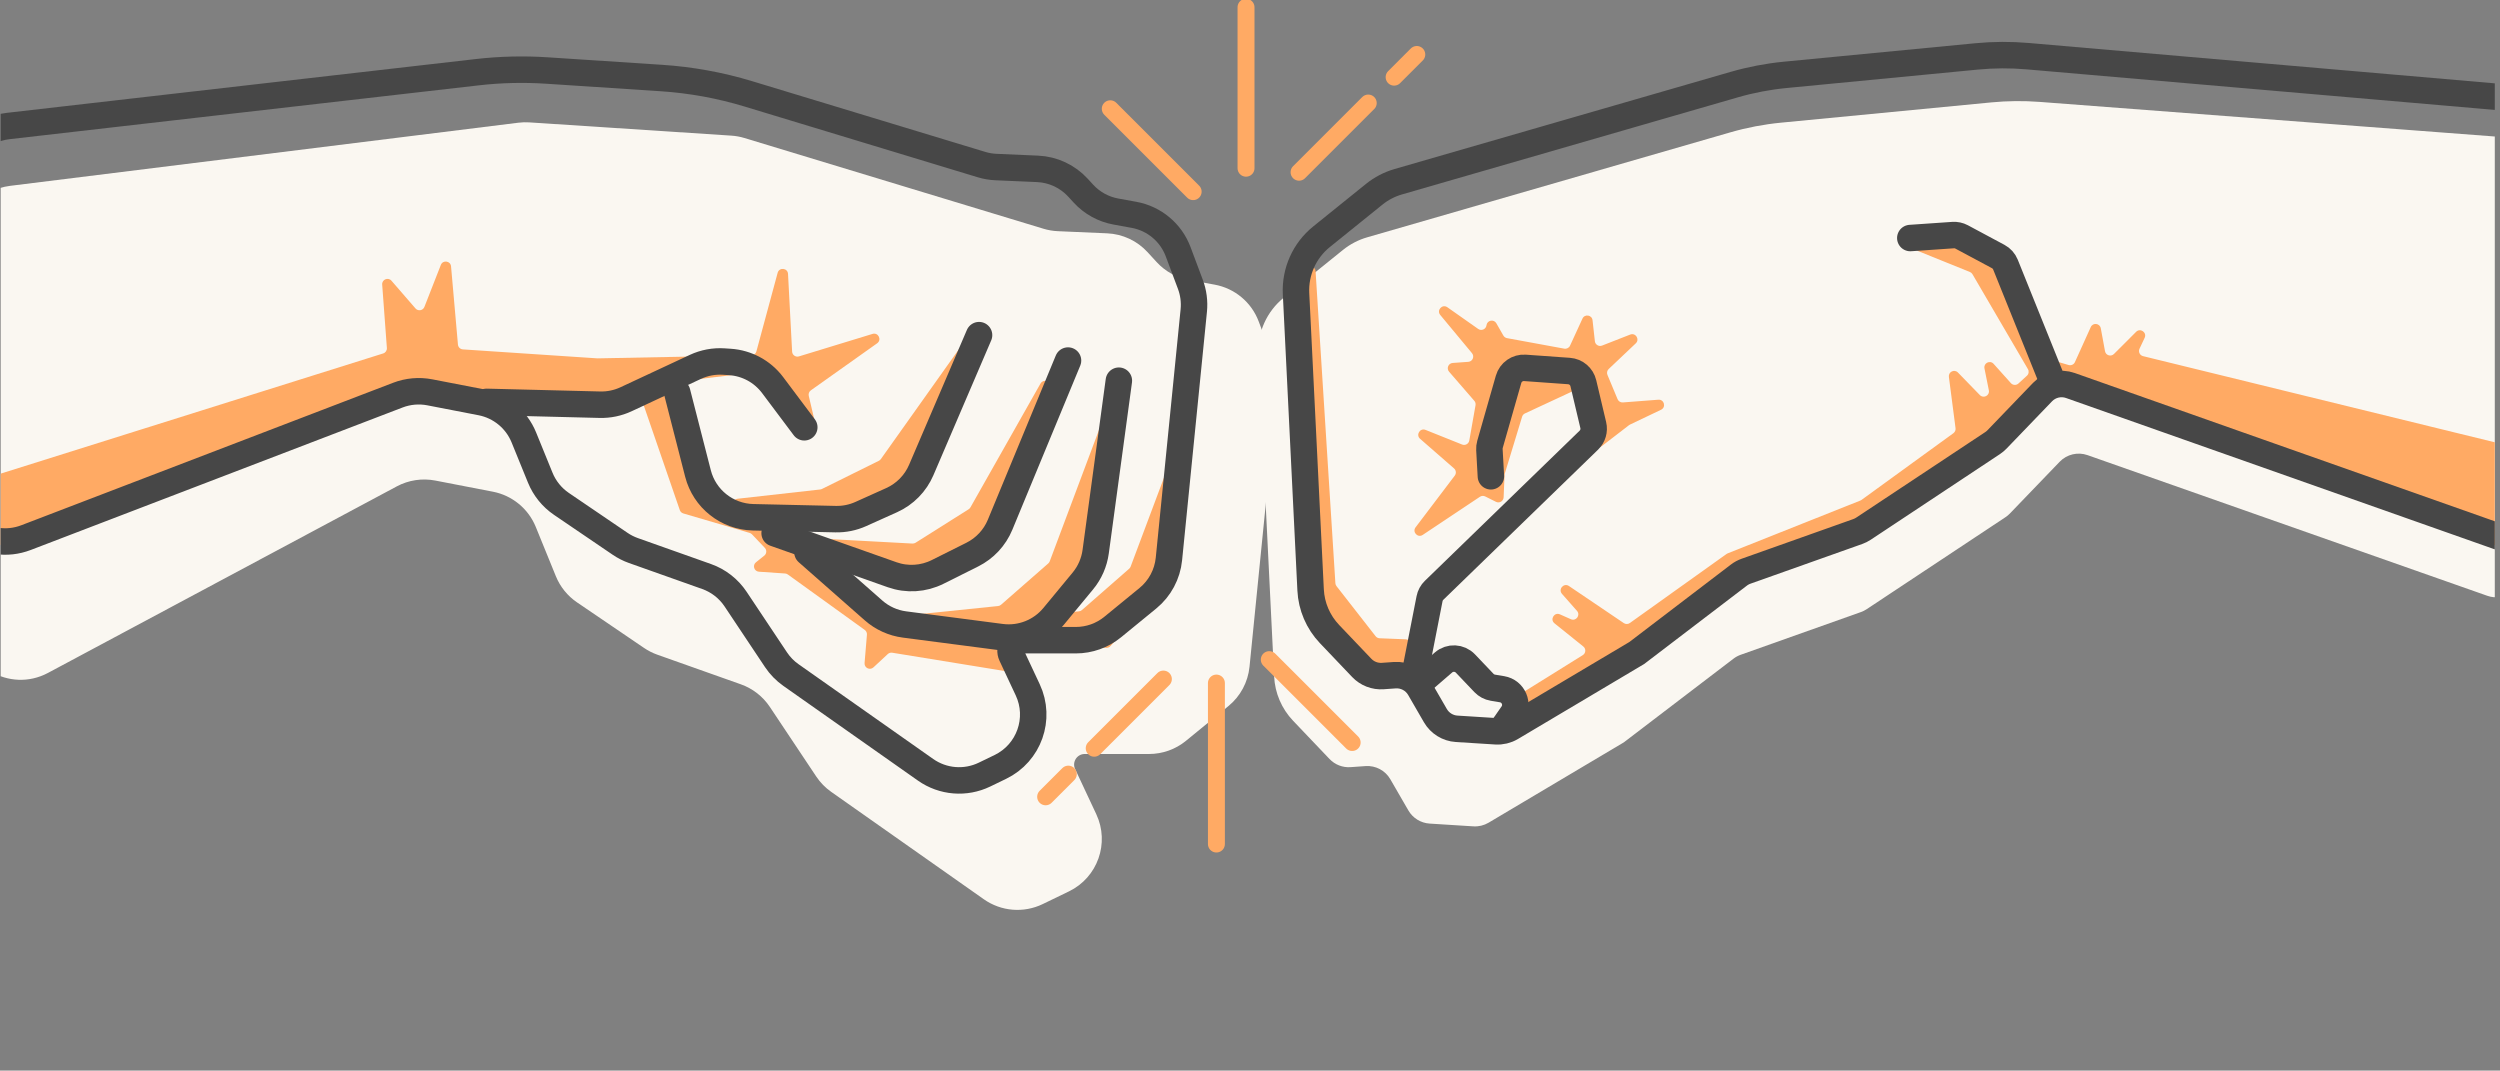
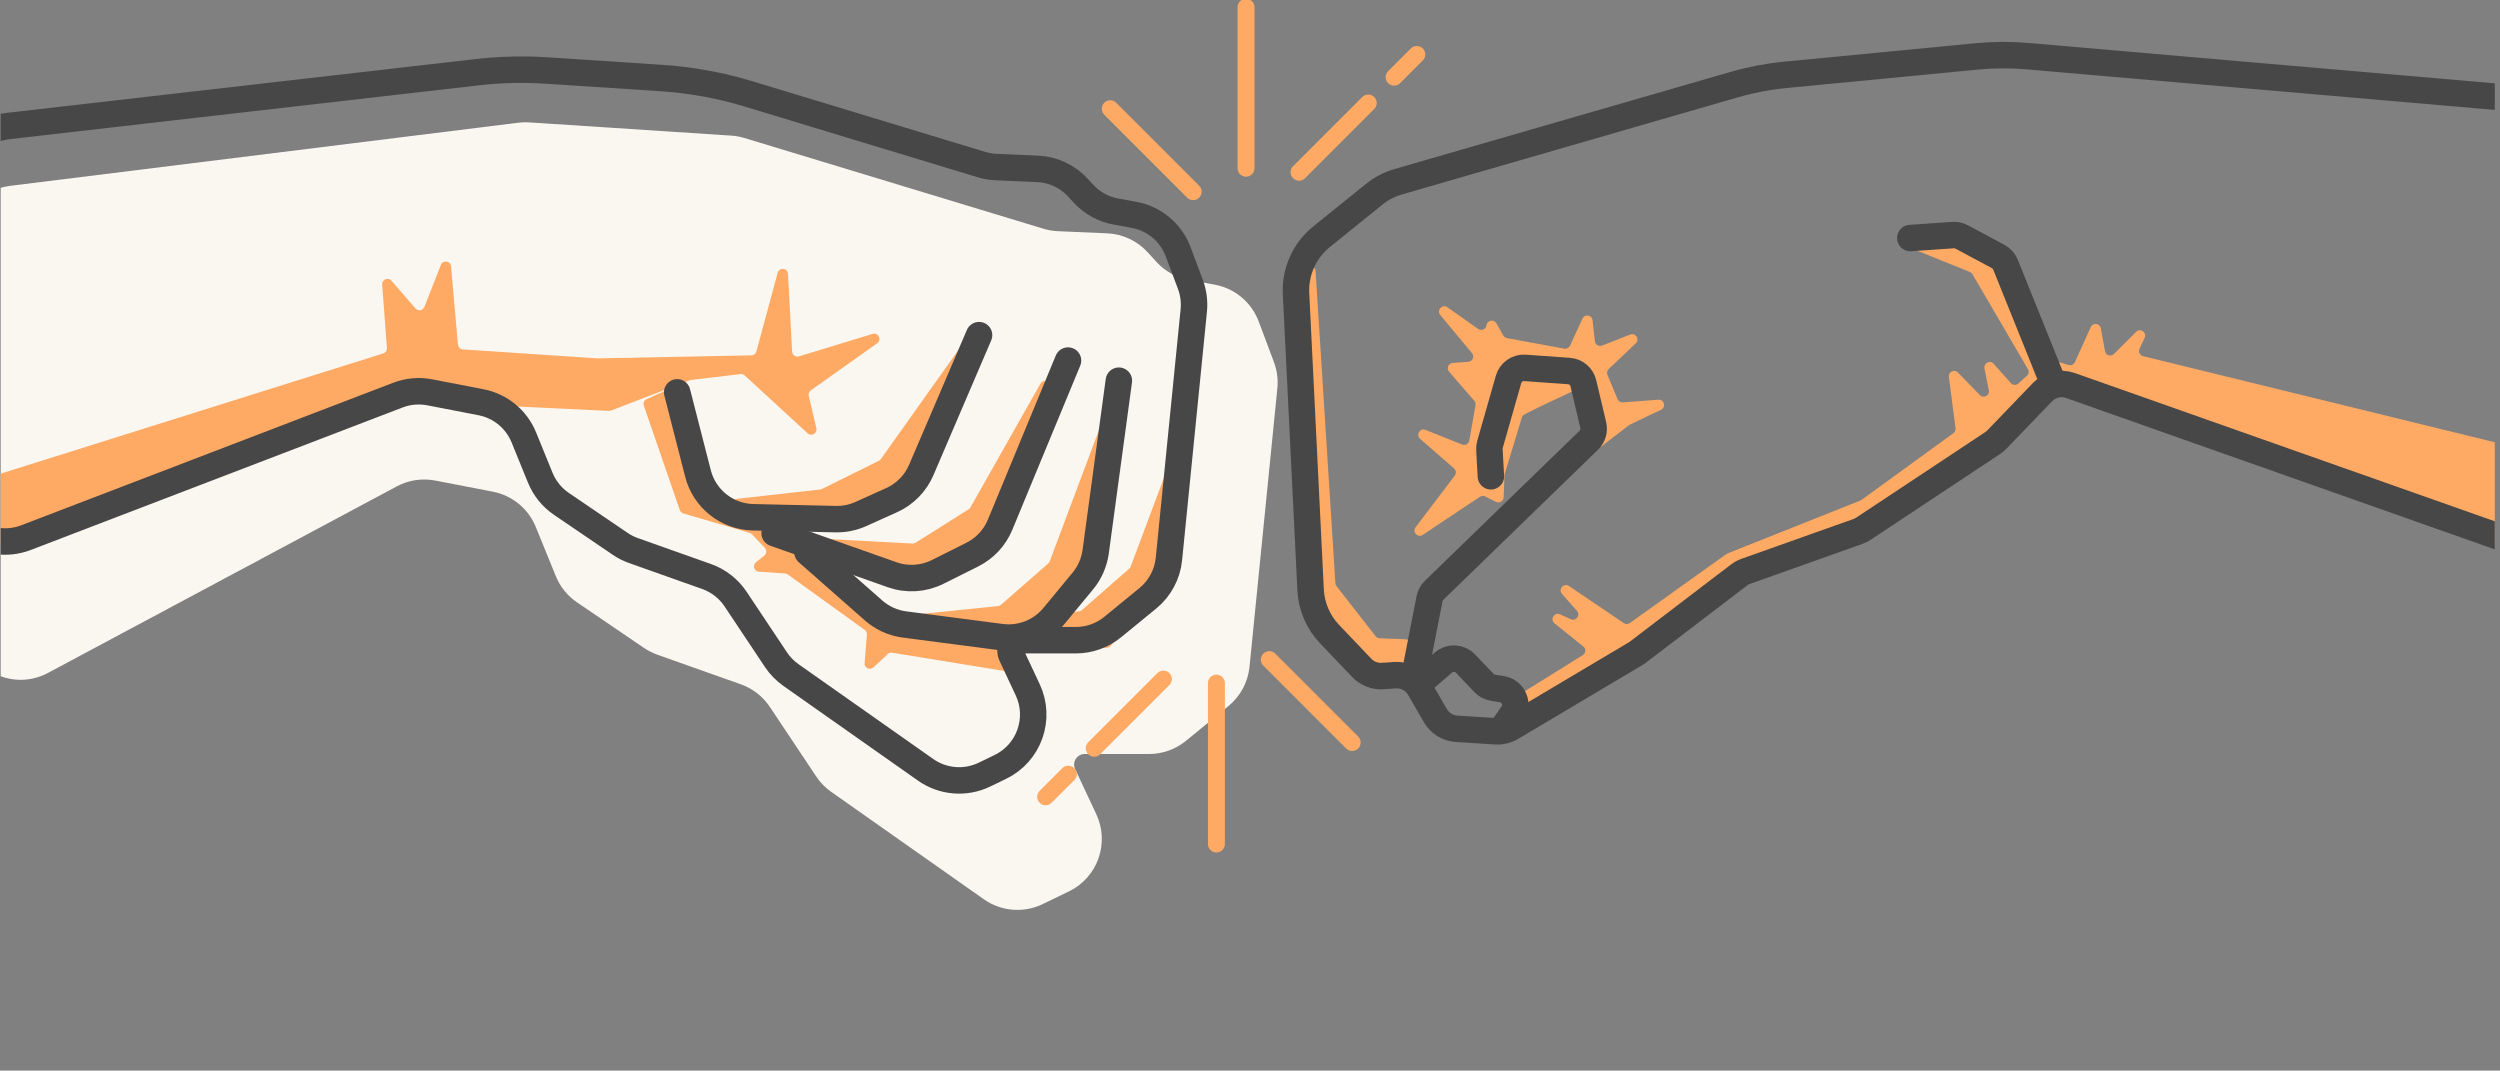
<svg xmlns="http://www.w3.org/2000/svg" width="425" height="182" viewBox="0 0 425 182" fill="none">
  <rect x="0" y="0" width="425" height="182" fill="#808080" stroke="none" />
  <g clip-path="url(#clip0_37_24641)">
    <path d="M88.126 20.86L1.721 31.593C-3.27 32.213 -7.003 36.476 -6.959 41.505L-6.394 105.744C-6.329 113.184 1.613 117.895 8.174 114.387L67.456 82.684C69.46 81.612 71.773 81.263 74.005 81.695L83.793 83.589C87.077 84.225 89.818 86.476 91.08 89.573L94.494 97.953C95.23 99.76 96.483 101.308 98.096 102.405L109.489 110.152C110.19 110.629 110.948 111.013 111.746 111.296L125.945 116.334C127.958 117.049 129.687 118.395 130.872 120.173L138.763 132.01C139.442 133.028 140.303 133.911 141.303 134.615L167.255 152.877C170.196 154.947 174.027 155.259 177.264 153.693L181.72 151.537C186.599 149.176 188.672 143.331 186.372 138.423L182.771 130.742C182.212 129.549 183.083 128.178 184.401 128.178H195.344C197.629 128.178 199.844 127.388 201.613 125.94L208.835 120.032C210.867 118.369 212.156 115.967 212.417 113.355L217.151 66.017C217.302 64.505 217.103 62.978 216.569 61.555L213.981 54.653C212.758 51.391 209.91 49.012 206.482 48.389L202.155 47.602C200.029 47.215 198.088 46.144 196.628 44.551L195.084 42.867C193.309 40.931 190.839 39.78 188.216 39.666L179.833 39.301C179.005 39.265 178.183 39.125 177.389 38.885L126.555 23.463C125.831 23.243 125.084 23.107 124.329 23.058L89.994 20.806C89.371 20.765 88.745 20.783 88.126 20.86Z" fill="#FAF7F1" />
    <path d="M151.679 110.962L170.717 114.061C171.276 114.152 171.779 113.711 171.762 113.146L171.658 109.733C171.645 109.297 171.321 108.934 170.89 108.87L151.366 105.994C151.183 105.967 151.013 105.885 150.879 105.758L134.002 89.82C133.921 89.743 133.827 89.682 133.724 89.64L121.361 84.603C121.117 84.504 120.928 84.303 120.846 84.052L115.078 66.602C114.91 66.093 114.337 65.843 113.85 66.066L109.93 67.858C109.509 68.05 109.303 68.531 109.454 68.969L115.567 86.715C115.662 86.991 115.885 87.204 116.165 87.286L127.435 90.592C127.587 90.637 127.724 90.721 127.834 90.836L130.019 93.136C130.382 93.518 130.34 94.129 129.929 94.458L128.515 95.59C127.874 96.102 128.197 97.134 129.016 97.19L133.464 97.494C133.632 97.505 133.793 97.563 133.929 97.662L147.008 107.09C147.264 107.275 147.405 107.58 147.379 107.895L146.977 112.719C146.908 113.538 147.884 114.013 148.486 113.453L150.922 111.191C151.125 111.002 151.405 110.918 151.679 110.962Z" fill="#FFAA64" />
    <path d="M178.454 95.423L186.943 72.785C187.314 71.796 188.791 72.144 188.681 73.195L186.293 95.876C186.274 96.061 186.197 96.236 186.074 96.376L175.023 108.934C174.818 109.167 174.506 109.278 174.199 109.227L156.049 106.202C155.014 106.03 155.061 104.526 156.105 104.419L169.674 103.027C169.859 103.008 170.034 102.932 170.175 102.809L178.204 95.784C178.316 95.686 178.402 95.562 178.454 95.423Z" fill="#FFAA64" />
    <path d="M192.207 96.323L200.696 73.685C201.067 72.696 202.544 73.045 202.434 74.096L200.046 96.776C200.027 96.962 199.95 97.136 199.827 97.276L188.776 109.834C188.57 110.068 188.259 110.179 187.952 110.128L169.802 107.102C168.766 106.93 168.814 105.426 169.858 105.319L183.427 103.928C183.612 103.909 183.787 103.833 183.928 103.71L191.957 96.684C192.069 96.586 192.154 96.462 192.207 96.323Z" fill="#FFAA64" />
    <path d="M164.972 86.257L176.878 65.215C177.399 64.295 178.804 64.869 178.531 65.89L172.646 87.924C172.598 88.104 172.495 88.265 172.352 88.384L159.482 99.071C159.243 99.269 158.918 99.33 158.623 99.232L141.164 93.421C140.168 93.09 140.448 91.612 141.496 91.669L155.117 92.404C155.303 92.414 155.488 92.366 155.645 92.266L164.669 86.575C164.795 86.496 164.899 86.386 164.972 86.257Z" fill="#FFAA64" />
    <path d="M149.743 78.047L163.746 58.338C164.358 57.477 165.697 58.192 165.321 59.18L157.205 80.493C157.139 80.667 157.02 80.816 156.865 80.92L142.874 90.291C142.668 90.429 142.414 90.476 142.172 90.421L125.289 86.557C124.301 86.331 124.383 84.898 125.39 84.785L139.434 83.212C139.538 83.2 139.639 83.171 139.733 83.124L149.408 78.332C149.542 78.266 149.656 78.168 149.743 78.047Z" fill="#FFAA64" />
    <path d="M65.142 60.085L-9.54 83.55C-10.195 83.755 -10.388 84.589 -9.889 85.062L-1.736 92.786C-1.492 93.017 -1.14 93.093 -0.823 92.983L70.392 68.343C70.5 68.306 70.615 68.289 70.729 68.295L103.501 69.855C103.626 69.861 103.75 69.841 103.867 69.796L117.259 64.645C117.329 64.618 117.402 64.6 117.477 64.591L125.895 63.601C126.156 63.571 126.417 63.655 126.61 63.833L137.298 73.665C137.95 74.266 138.986 73.66 138.783 72.797L137.489 67.298C137.405 66.942 137.546 66.57 137.845 66.358L149.116 58.359C149.949 57.768 149.309 56.466 148.332 56.764L135.822 60.587C135.263 60.758 134.691 60.358 134.66 59.773L133.965 46.569C133.912 45.546 132.465 45.393 132.198 46.381L128.586 59.746C128.481 60.132 128.135 60.403 127.735 60.411L101.586 60.923L78.688 59.397C78.245 59.367 77.89 59.02 77.851 58.578L76.678 45.284C76.595 44.336 75.29 44.149 74.944 45.035L72.15 52.173C71.904 52.803 71.076 52.946 70.632 52.434L66.549 47.723C65.981 47.068 64.907 47.515 64.971 48.379L65.77 59.16C65.8 59.577 65.54 59.96 65.142 60.085Z" fill="#FFAA64" />
    <path d="M81.132 12.274L1.359 21.426C-3.521 21.986 -7.253 26.04 -7.407 30.951L-9.007 81.837C-9.23 88.909 -2.177 93.925 4.43 91.393L67.642 67.17C69.37 66.508 71.249 66.343 73.066 66.695L81.767 68.379C85.052 69.015 87.793 71.266 89.055 74.364L91.845 81.214C92.581 83.02 93.834 84.568 95.447 85.665L105.424 92.449C106.124 92.925 106.882 93.31 107.68 93.593L120.123 98.008C122.136 98.722 123.864 100.069 125.049 101.846L131.921 112.154C132.599 113.171 133.461 114.055 134.461 114.758L157.353 130.868C160.293 132.937 164.125 133.249 167.362 131.683L170.061 130.377C174.94 128.016 177.013 122.171 174.713 117.264L171.962 111.396C171.403 110.202 172.274 108.832 173.592 108.832H182.892C185.177 108.832 187.392 108.041 189.161 106.594L195.136 101.705C197.168 100.043 198.457 97.641 198.718 95.028L202.942 52.79C203.093 51.278 202.894 49.752 202.361 48.329L200.282 42.786C199.059 39.525 196.211 37.146 192.784 36.522L189.702 35.962C187.577 35.576 185.636 34.504 184.176 32.911L183.255 31.907C181.481 29.971 179.01 28.82 176.387 28.706L169.308 28.398C168.479 28.362 167.658 28.222 166.864 27.981L127.237 15.96C122.417 14.497 117.445 13.592 112.419 13.263L92.957 11.986C89.014 11.728 85.057 11.824 81.132 12.274Z" stroke="#474747" stroke-width="4.5" />
-     <path d="M82.71 68.317L101.991 68.8C103.521 68.838 105.039 68.521 106.426 67.874L118.216 62.371C119.73 61.665 121.397 61.353 123.063 61.465L124.092 61.533C126.97 61.725 129.621 63.163 131.352 65.471L136.729 72.64" stroke="#474747" stroke-width="4.5" stroke-linecap="round" />
    <path d="M190.207 64.717L186.265 93.79C186.017 95.618 185.262 97.342 184.087 98.765L179.107 104.792C176.938 107.418 173.572 108.745 170.195 108.304L153.767 106.161C151.815 105.907 149.984 105.077 148.507 103.777L137.269 93.887" stroke="#474747" stroke-width="4.5" stroke-linecap="round" />
    <path d="M181.564 61.295L170.013 89.21C169.101 91.413 167.425 93.213 165.293 94.28L159.396 97.228C156.993 98.43 154.204 98.603 151.67 97.708L131.687 90.646" stroke="#474747" stroke-width="4.5" stroke-linecap="round" />
    <path d="M166.439 56.974L156.614 79.897C155.637 82.177 153.84 84.008 151.577 85.026L146.336 87.384C144.99 87.99 143.525 88.287 142.049 88.254L128.024 87.935C123.588 87.834 119.761 84.794 118.659 80.496L115.121 66.697" stroke="#474747" stroke-width="4.5" stroke-linecap="round" />
-     <path d="M346.735 17.323L429.35 23.604C431.814 23.791 433.665 25.929 433.499 28.395L428.834 97.344C428.633 100.313 425.658 102.273 422.851 101.286L354.882 77.373C353.219 76.788 351.368 77.228 350.145 78.499L341.684 87.293C341.456 87.531 341.202 87.743 340.928 87.925L317.333 103.563C317.028 103.765 316.699 103.929 316.354 104.052L295.915 111.313C295.475 111.469 295.063 111.693 294.692 111.976L276.048 126.201L253.06 139.858C252.282 140.32 251.382 140.537 250.478 140.48L243.032 140.009C241.53 139.914 240.175 139.074 239.421 137.771L236.354 132.469C235.492 130.979 233.855 130.111 232.138 130.234L229.597 130.415C228.257 130.511 226.945 130.003 226.018 129.03L219.819 122.521C217.884 120.489 216.743 117.829 216.605 115.026L213.913 60.275C213.729 56.54 215.342 52.941 218.254 50.593L228.314 42.48C229.524 41.505 230.916 40.78 232.409 40.348L294.129 22.507C296.961 21.688 299.864 21.134 302.799 20.851L338.543 17.406C341.267 17.144 344.007 17.116 346.735 17.323Z" fill="#FAF7F1" />
    <path d="M364.317 60.544L430.672 76.795C430.919 76.856 431.129 77.018 431.25 77.242L442.363 97.815C442.757 98.546 442.035 99.376 441.257 99.086L350.063 65.121C349.742 65.002 349.381 65.075 349.131 65.311L341.578 72.444L319.812 88.934C319.729 88.997 319.635 89.045 319.535 89.076L300.621 94.946C300.507 94.981 300.401 95.039 300.309 95.116L288.121 105.345C288.083 105.377 288.043 105.405 288.001 105.43L259.642 122.236C259.027 122.6 258.253 122.136 258.284 121.422L258.413 118.471C258.425 118.174 258.584 117.903 258.836 117.746L269.076 111.37C269.602 111.043 269.648 110.293 269.164 109.905L264.264 105.965C263.442 105.305 264.23 104.013 265.193 104.441L267.047 105.265C267.93 105.658 268.726 104.572 268.087 103.847L265.541 100.962C264.842 100.17 265.845 99.029 266.72 99.621L276.048 105.927C276.359 106.137 276.769 106.132 277.075 105.914L293.504 94.178C293.563 94.136 293.627 94.102 293.694 94.075L316.264 85.091C316.334 85.063 316.4 85.026 316.46 84.983L332.079 73.643C332.346 73.449 332.485 73.126 332.443 72.799L331.311 64.07C331.2 63.212 332.246 62.707 332.849 63.327L336.577 67.162C337.202 67.805 338.281 67.238 338.105 66.358L337.359 62.627C337.179 61.729 338.3 61.168 338.911 61.85L341.855 65.133C342.189 65.506 342.764 65.534 343.133 65.196L344.581 63.869C344.893 63.582 344.963 63.117 344.749 62.751L335.32 46.617C335.219 46.444 335.065 46.311 334.88 46.236L326.08 42.682C325.288 42.362 325.346 41.221 326.167 40.983L331.684 39.386C331.929 39.315 332.193 39.351 332.41 39.486L340.035 44.227C340.176 44.314 340.29 44.44 340.365 44.589L348.479 60.816C348.59 61.04 348.79 61.207 349.03 61.277L351.662 62.051C352.092 62.178 352.551 61.968 352.736 61.559L355.43 55.603C355.793 54.8 356.975 54.944 357.135 55.811L357.852 59.703C357.983 60.416 358.861 60.689 359.373 60.177L363.14 56.41C363.853 55.697 365.02 56.517 364.59 57.43L363.717 59.286C363.475 59.801 363.765 60.408 364.317 60.544Z" fill="#FFAA64" />
-     <path d="M276.932 72.28L272.324 75.825C271.816 76.215 271.074 75.965 270.907 75.347L268.663 67.063C268.517 66.524 267.921 66.246 267.415 66.482L259.24 70.284C259.008 70.392 258.833 70.594 258.758 70.838L255.813 80.516C255.791 80.589 255.778 80.664 255.775 80.74L255.616 84.543C255.589 85.196 254.899 85.603 254.315 85.311L252.488 84.397C252.199 84.253 251.855 84.274 251.586 84.454L241.866 90.933C241.022 91.496 240.037 90.449 240.65 89.641L247.311 80.853C247.597 80.476 247.542 79.942 247.186 79.631L241.415 74.597C240.651 73.931 241.4 72.707 242.341 73.083L248.56 75.571C249.09 75.783 249.681 75.454 249.78 74.892L250.84 68.886C250.887 68.619 250.812 68.345 250.634 68.14L246.343 63.189C245.858 62.629 246.22 61.755 246.959 61.702L249.609 61.512C250.34 61.46 250.706 60.603 250.238 60.04L244.844 53.545C244.172 52.737 245.195 51.629 246.054 52.234L251.292 55.92C251.834 56.302 252.589 55.986 252.698 55.332L252.71 55.256C252.849 54.421 253.96 54.223 254.379 54.958L255.572 57.044C255.703 57.274 255.93 57.435 256.191 57.483L265.926 59.271C266.331 59.345 266.735 59.135 266.907 58.761L269.02 54.162C269.401 53.333 270.631 53.532 270.732 54.439L271.129 58.009C271.194 58.597 271.8 58.964 272.351 58.748L277.136 56.876C278.056 56.516 278.8 57.687 278.083 58.367L273.478 62.73C273.207 62.987 273.122 63.385 273.266 63.73L274.988 67.863C275.138 68.222 275.501 68.444 275.888 68.414L281.921 67.95C282.915 67.873 283.278 69.23 282.378 69.659L277.094 72.181C277.037 72.208 276.983 72.241 276.932 72.28Z" fill="#FFAA64" />
+     <path d="M276.932 72.28L272.324 75.825C271.816 76.215 271.074 75.965 270.907 75.347L268.663 67.063C268.517 66.524 267.921 66.246 267.415 66.482C259.008 70.392 258.833 70.594 258.758 70.838L255.813 80.516C255.791 80.589 255.778 80.664 255.775 80.74L255.616 84.543C255.589 85.196 254.899 85.603 254.315 85.311L252.488 84.397C252.199 84.253 251.855 84.274 251.586 84.454L241.866 90.933C241.022 91.496 240.037 90.449 240.65 89.641L247.311 80.853C247.597 80.476 247.542 79.942 247.186 79.631L241.415 74.597C240.651 73.931 241.4 72.707 242.341 73.083L248.56 75.571C249.09 75.783 249.681 75.454 249.78 74.892L250.84 68.886C250.887 68.619 250.812 68.345 250.634 68.14L246.343 63.189C245.858 62.629 246.22 61.755 246.959 61.702L249.609 61.512C250.34 61.46 250.706 60.603 250.238 60.04L244.844 53.545C244.172 52.737 245.195 51.629 246.054 52.234L251.292 55.92C251.834 56.302 252.589 55.986 252.698 55.332L252.71 55.256C252.849 54.421 253.96 54.223 254.379 54.958L255.572 57.044C255.703 57.274 255.93 57.435 256.191 57.483L265.926 59.271C266.331 59.345 266.735 59.135 266.907 58.761L269.02 54.162C269.401 53.333 270.631 53.532 270.732 54.439L271.129 58.009C271.194 58.597 271.8 58.964 272.351 58.748L277.136 56.876C278.056 56.516 278.8 57.687 278.083 58.367L273.478 62.73C273.207 62.987 273.122 63.385 273.266 63.73L274.988 67.863C275.138 68.222 275.501 68.444 275.888 68.414L281.921 67.95C282.915 67.873 283.278 69.23 282.378 69.659L277.094 72.181C277.037 72.208 276.983 72.241 276.932 72.28Z" fill="#FFAA64" />
    <path d="M234.525 108.504L239 108.683C239.382 108.699 239.712 108.953 239.824 109.318L241.029 113.235C241.213 113.831 240.749 114.428 240.126 114.398L232.504 114.035C232.258 114.024 232.028 113.912 231.866 113.725L222.378 102.761C222.242 102.604 222.165 102.405 222.159 102.197L220.629 47.776C220.623 47.569 220.688 47.368 220.814 47.204L222.034 45.608C222.539 44.947 223.594 45.267 223.647 46.097L227.015 99.144C227.026 99.324 227.092 99.498 227.204 99.64L233.852 108.158C234.015 108.367 234.261 108.493 234.525 108.504Z" fill="#FFAA64" />
    <path d="M344.709 9.549L434.966 17.367C437.386 17.576 439.203 19.669 439.071 22.094L435.441 88.89C435.278 91.888 432.281 93.889 429.45 92.889L351.968 65.537C350.304 64.95 348.451 65.389 347.227 66.661L339.497 74.696C339.268 74.934 339.015 75.145 338.74 75.327L316.794 89.873C316.488 90.076 316.159 90.24 315.814 90.363L296.831 97.106C296.392 97.263 295.979 97.486 295.608 97.769L278.257 111.007L256.899 123.697C256.12 124.159 255.22 124.376 254.316 124.319L247.627 123.896C246.125 123.801 244.77 122.961 244.016 121.658L241.332 117.018C240.47 115.527 238.833 114.66 237.116 114.782L235.078 114.928C233.738 115.024 232.425 114.516 231.499 113.543L226.017 107.787C224.082 105.755 222.942 103.096 222.804 100.293L220.327 49.922C220.143 46.187 221.756 42.588 224.668 40.24L233.615 33.025C234.825 32.049 236.217 31.324 237.71 30.892L294.834 14.38C297.666 13.561 300.569 13.007 303.504 12.724L336.016 9.591C338.907 9.312 341.816 9.298 344.709 9.549Z" stroke="#474747" stroke-width="4.5" />
    <path d="M240.413 115.093L243.025 101.774C243.131 101.234 243.399 100.739 243.794 100.356L270.107 74.825C270.789 74.162 271.073 73.19 270.854 72.265L269.168 65.145C268.896 63.997 267.91 63.158 266.733 63.074L259.245 62.539C257.971 62.448 256.807 63.262 256.456 64.49L253.3 75.54C253.217 75.83 253.183 76.131 253.2 76.432L253.452 80.971" stroke="#474747" stroke-width="4.5" stroke-linecap="round" />
    <path d="M348.61 64.048L340.93 44.982C340.694 44.395 340.259 43.91 339.701 43.611L333.482 40.279C333.034 40.039 332.528 39.931 332.021 39.965L324.751 40.466" stroke="#474747" stroke-width="4.5" stroke-linecap="round" />
    <path d="M241.244 116.205L245.401 112.615C246.491 111.673 248.128 111.753 249.121 112.796L252.274 116.107C252.678 116.53 253.208 116.812 253.786 116.908L255.345 117.168C257.3 117.494 258.25 119.745 257.117 121.373L255.116 124.25" stroke="#474747" stroke-width="4.5" />
    <path d="M211.824 1.231V28.596" stroke="#FFAA64" stroke-width="2.88" stroke-linecap="round" />
    <path d="M232.601 17.516L220.839 29.277" stroke="#FFAA64" stroke-width="2.88" stroke-linecap="round" />
    <path d="M240.855 9.261L237 13.116" stroke="#FFAA64" stroke-width="2.88" stroke-linecap="round" />
    <path d="M188.746 18.49L202.837 32.581" stroke="#FFAA64" stroke-width="2.88" stroke-linecap="round" />
    <path d="M206.79 143.485V116.121" stroke="#FFAA64" stroke-width="2.88" stroke-linecap="round" />
    <path d="M186.014 127.201L197.775 115.44" stroke="#FFAA64" stroke-width="2.88" stroke-linecap="round" />
    <path d="M177.759 135.456L181.614 131.601" stroke="#FFAA64" stroke-width="2.88" stroke-linecap="round" />
    <path d="M229.868 126.227L215.778 112.136" stroke="#FFAA64" stroke-width="2.88" stroke-linecap="round" />
  </g>
  <defs>
    <clipPath id="clip0_37_24641">
      <rect width="424" height="181.714" fill="white" transform="translate(0.114)" />
    </clipPath>
  </defs>
</svg>